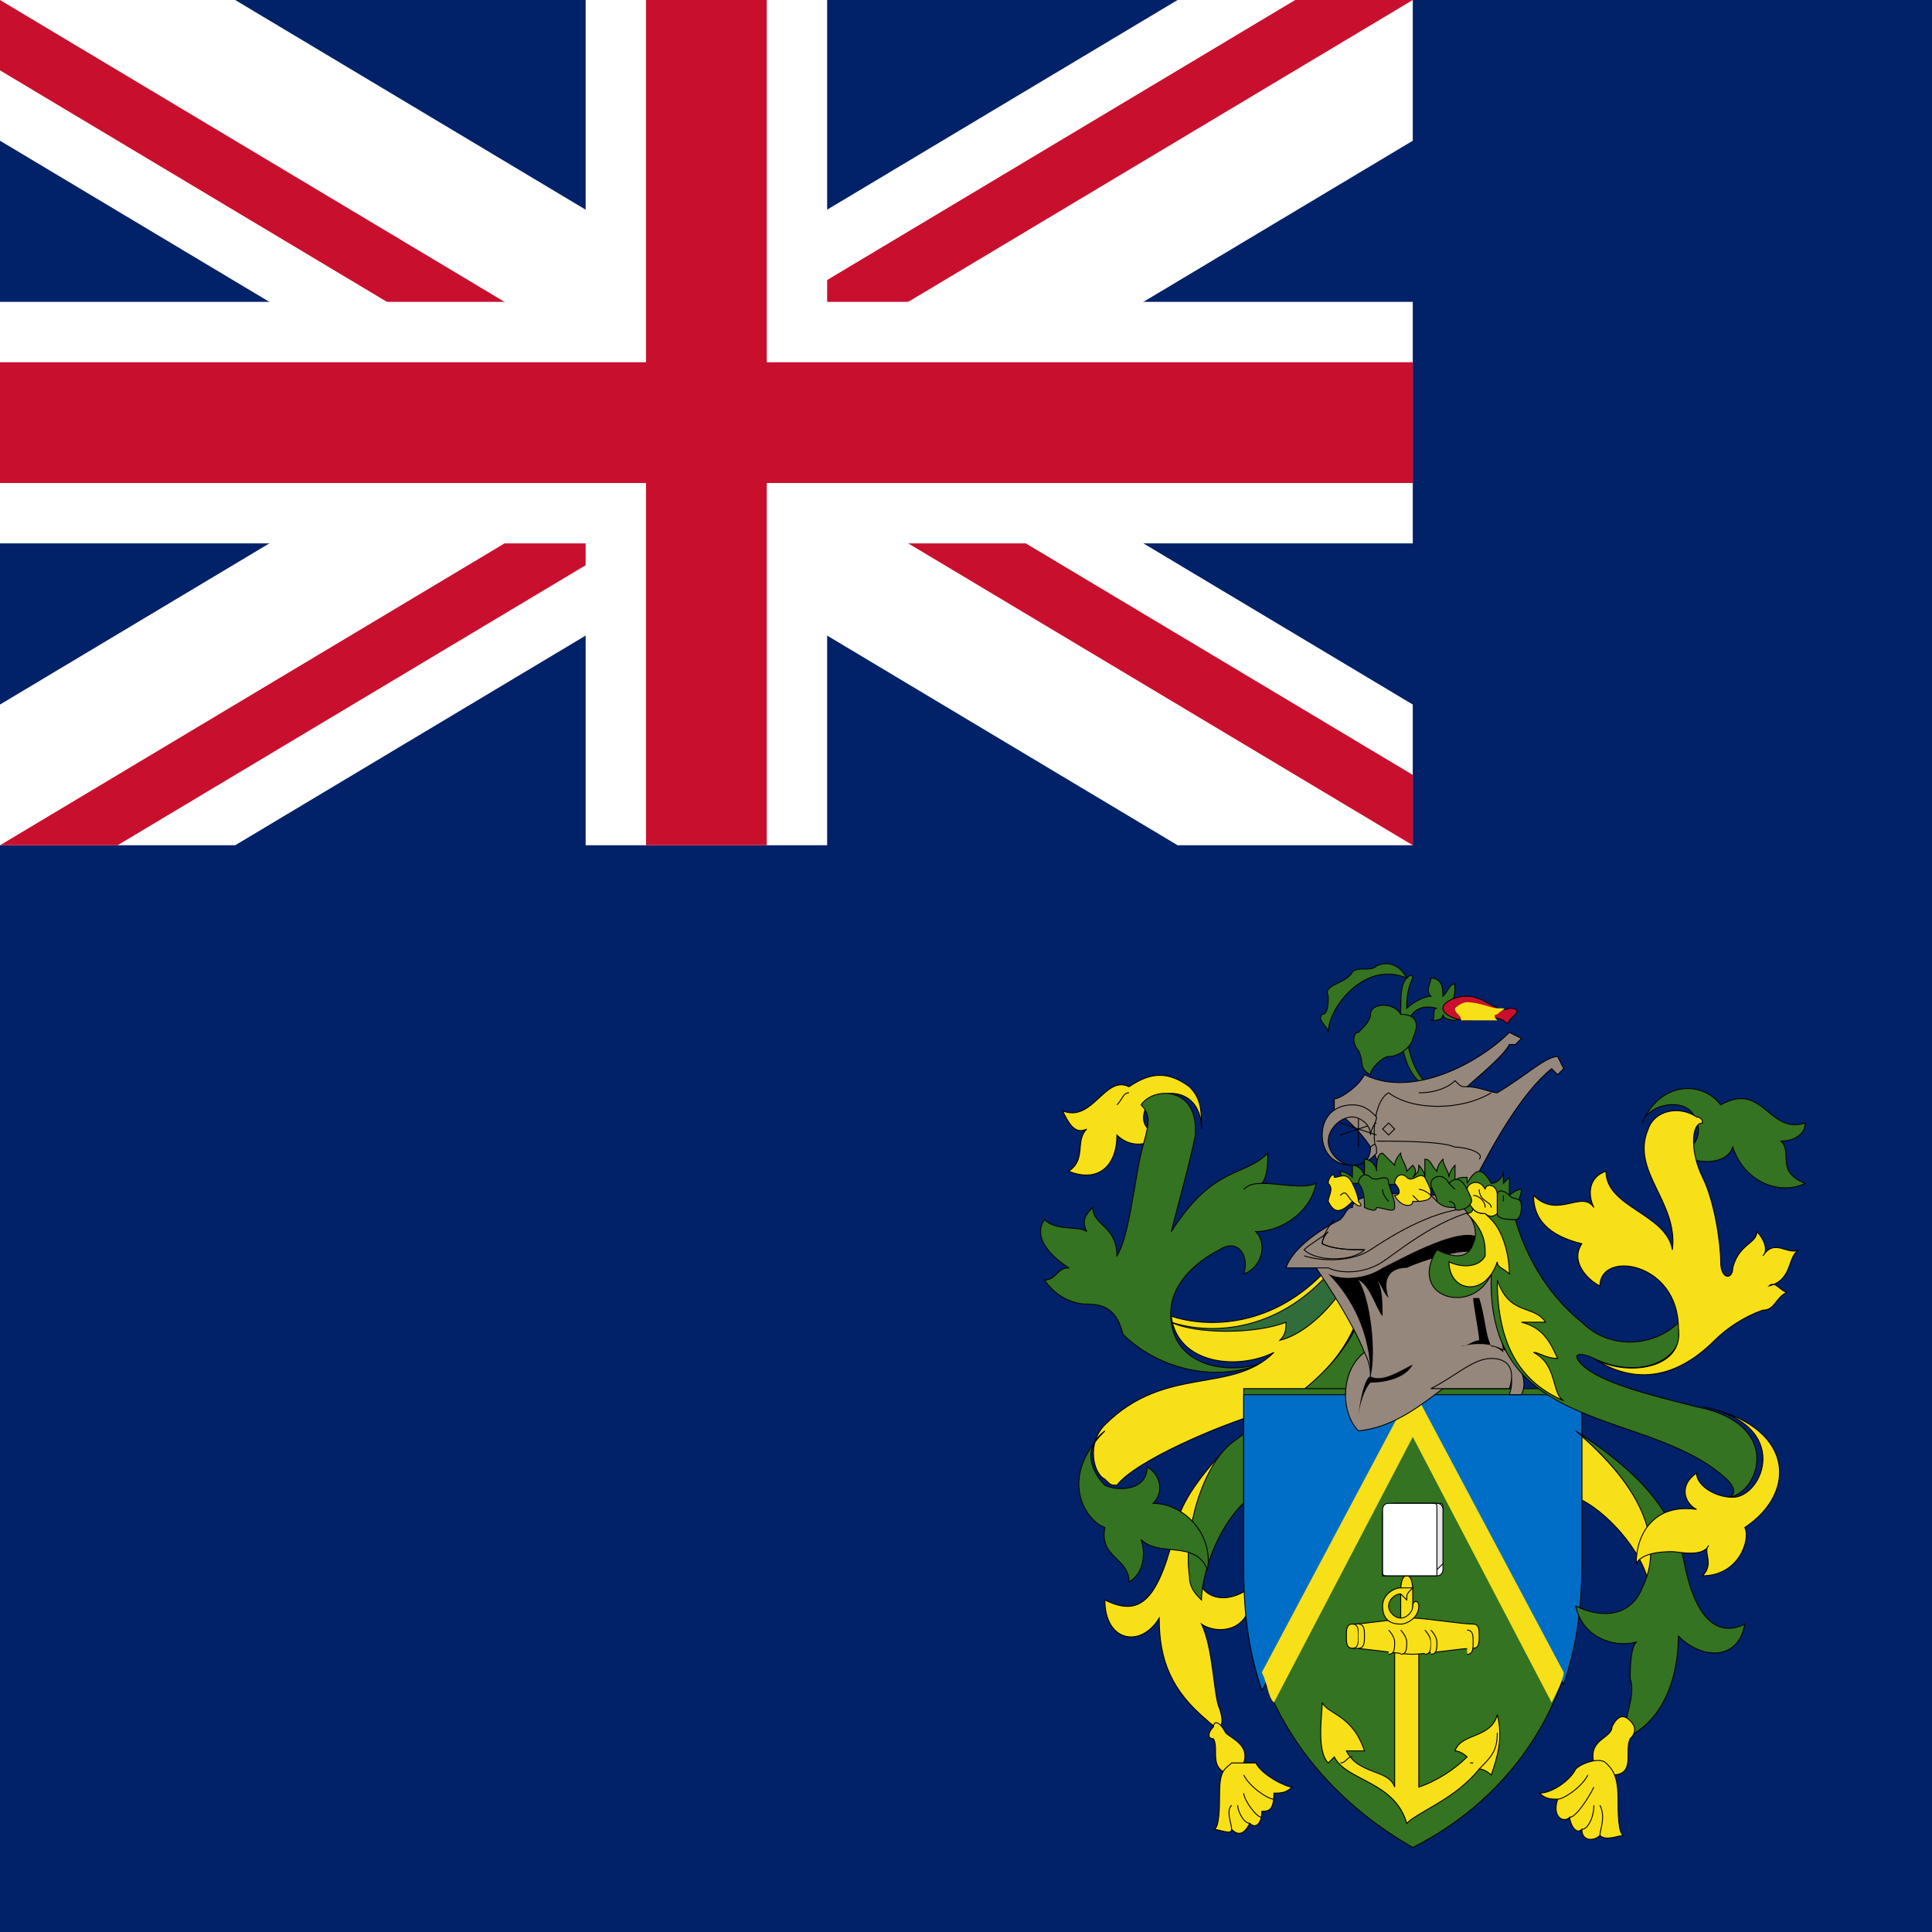
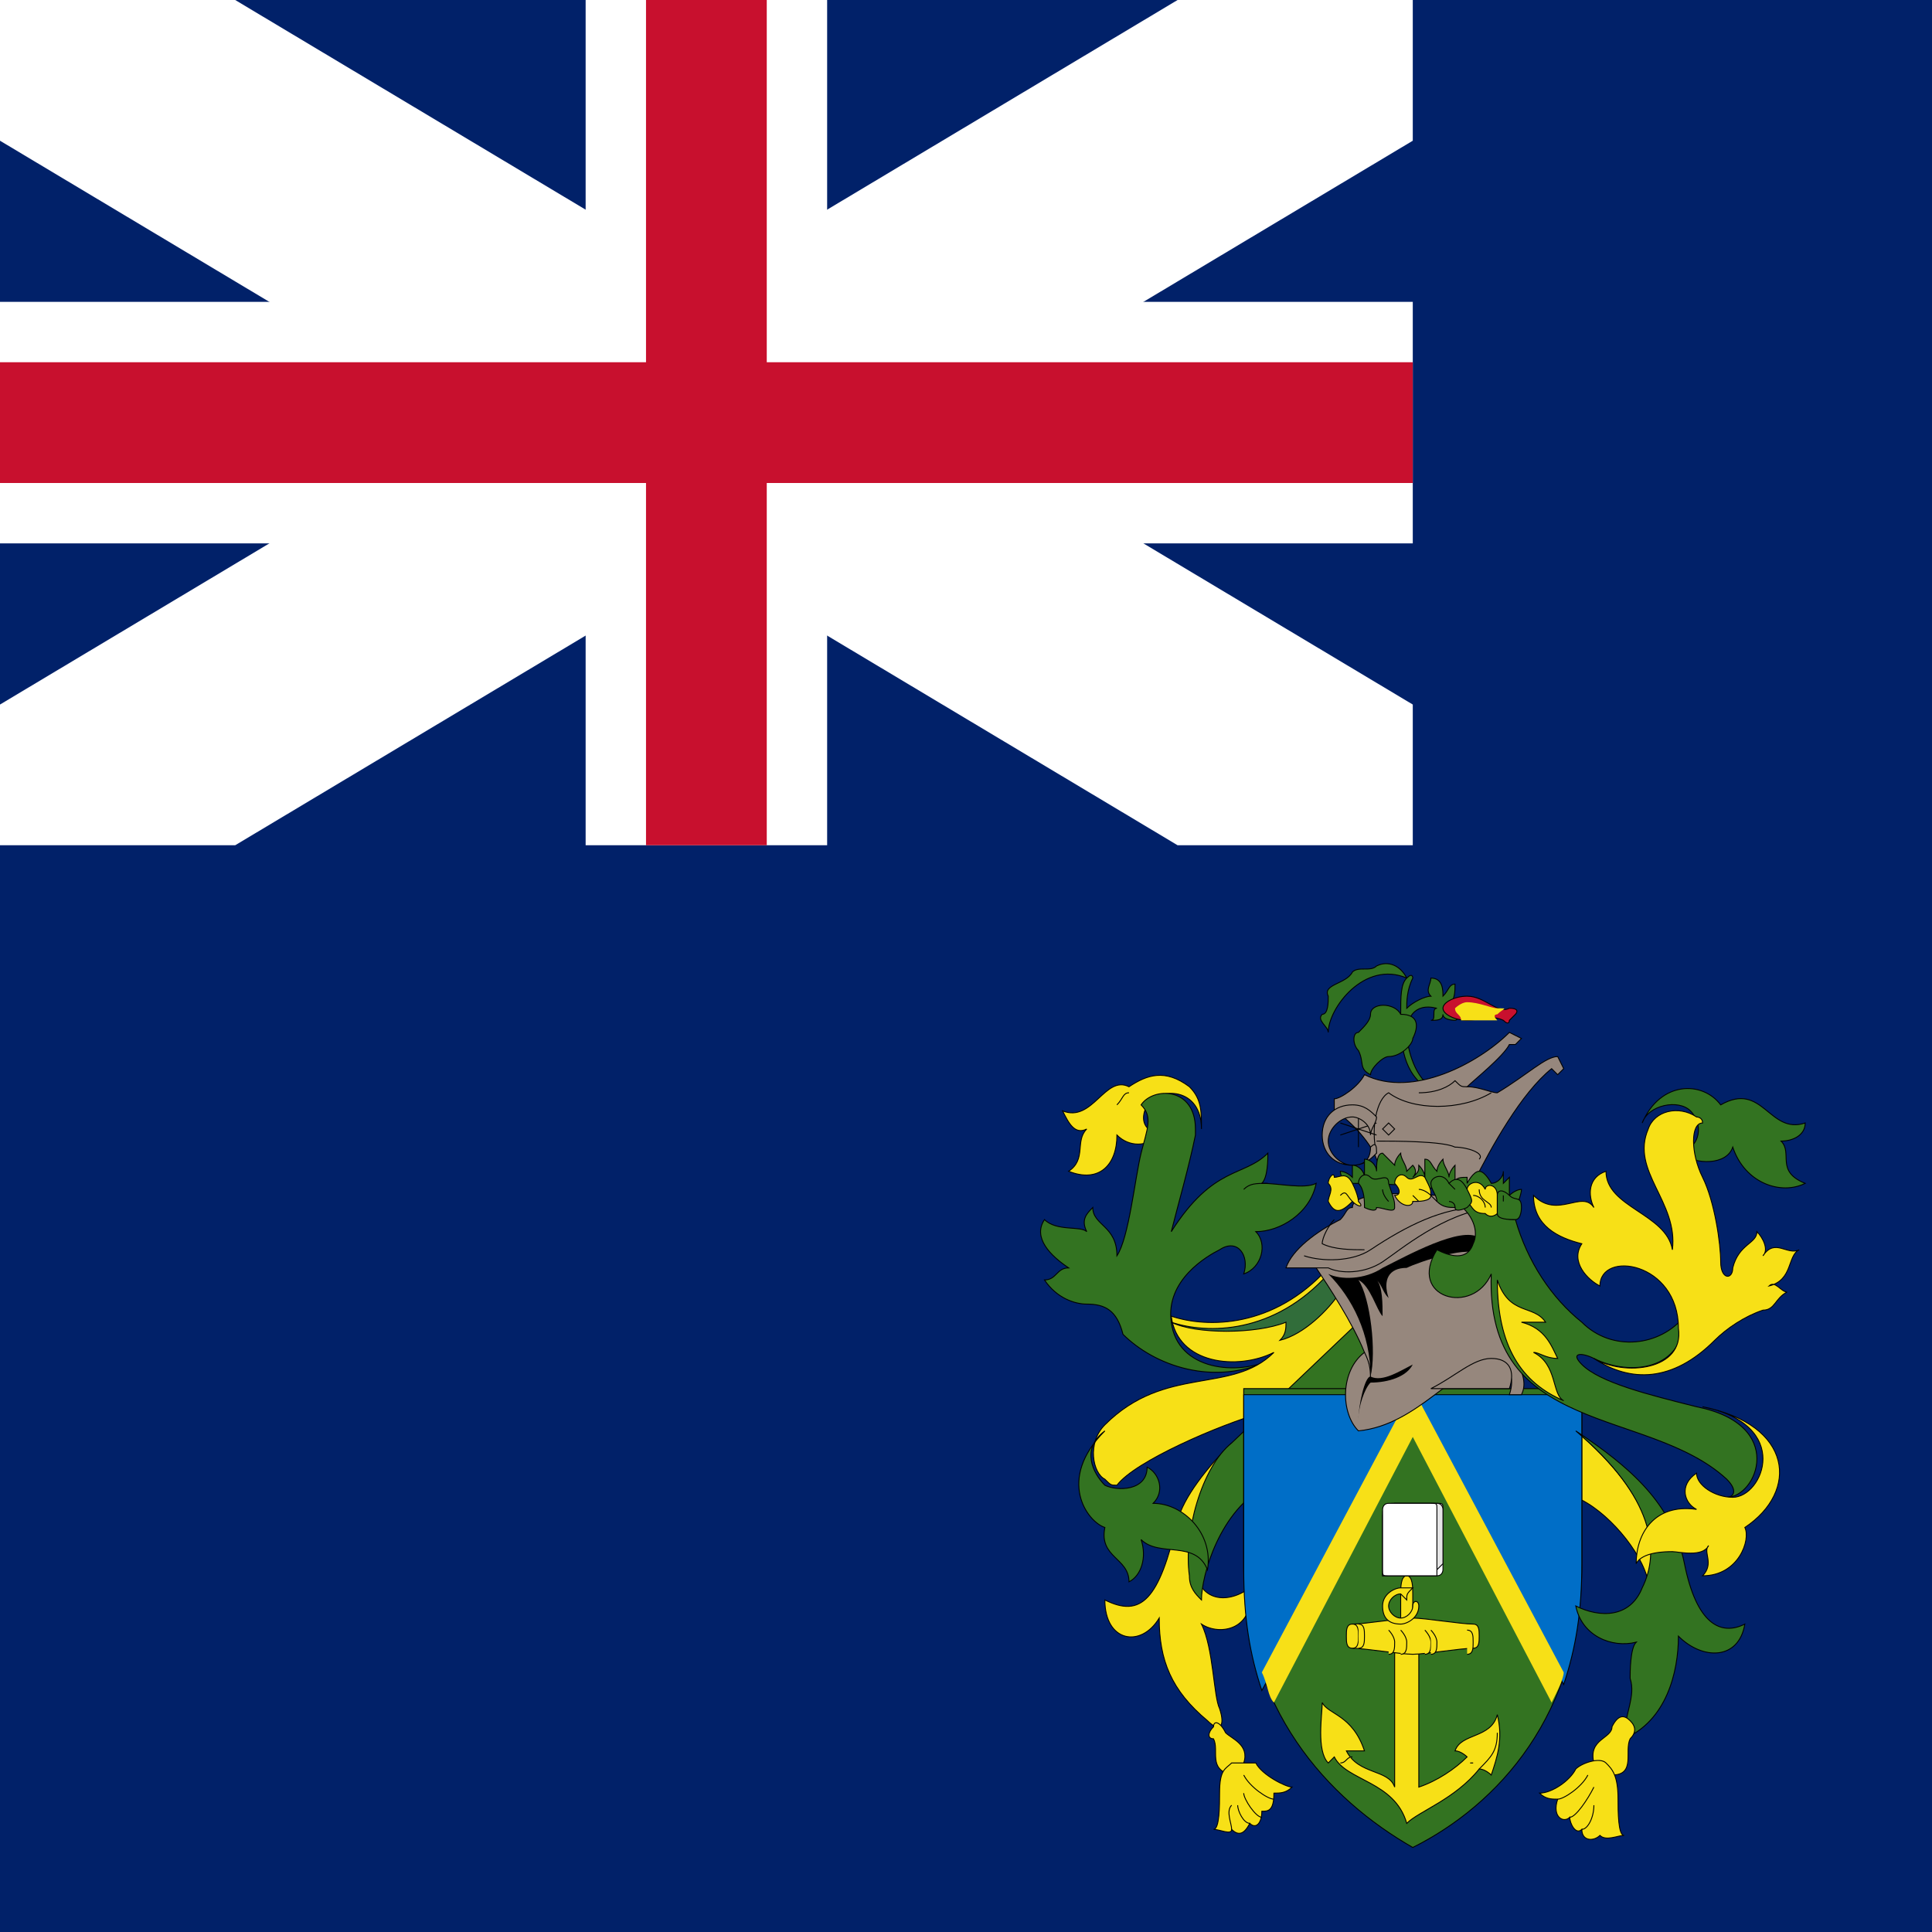
<svg xmlns="http://www.w3.org/2000/svg" xmlns:xlink="http://www.w3.org/1999/xlink" version="1.1" id="Слой_1" x="0px" y="0px" viewBox="0 0 32 32" style="enable-background:new 0 0 32 32;" xml:space="preserve">
  <style type="text/css">
	.st0{fill:#012169;}
	.st1{fill:#F7E017;stroke:#000000;stroke-width:1.500000e-02;}
	.st2{fill:#337321;stroke:#000000;stroke-width:1.500000e-02;}
	.st3{fill:#316D3A;stroke:#000000;stroke-width:1.500000e-02;}
	.st4{fill:none;stroke:#000000;stroke-width:1.500000e-02;}
	.st5{fill:#006EC7;stroke:#000000;stroke-width:1.500000e-02;}
	.st6{fill:#F7E017;}
	.st7{fill:#FFFFFF;stroke:#000000;stroke-width:1.500000e-02;}
	.st8{fill:#E5E5E5;stroke:#000000;stroke-width:1.500000e-02;}
	.st9{fill:#96877D;stroke:#000000;stroke-width:1.500000e-02;}
	.st10{fill:#C8102E;stroke:#000000;stroke-width:1.500000e-02;}
	.st11{clip-path:url(#SVGID_2_);stroke:#FFFFFF;stroke-width:4;}
	.st12{clip-path:url(#SVGID_2_);}
	.st13{clip-path:url(#SVGID_4_);stroke:#C8102E;stroke-width:2;}
	.st14{clip-path:url(#SVGID_2_);stroke:#C8102E;stroke-width:2;}
</style>
  <rect class="st0" width="32" height="32" />
  <g>
    <path class="st1" d="M20.4,23.9c-0.4,0.4-0.8,0.9-0.9,1.3c-0.3,1.3-0.6,1.6-1.2,1.3c0,0.7,0.6,0.8,0.9,0.3c0,0.7,0.2,1.2,0.8,1.7   c0.2,0.2,0.3,0.1,0.2-0.2c-0.1-0.2-0.1-1-0.3-1.4c0.3,0.2,0.9,0.1,0.8-0.6c-0.4,0.3-0.9,0.2-0.9-0.4C19.6,25.4,19.9,24.4,20.4,23.9   z" />
    <path class="st1" d="M19.9,18.7c0-0.3,0-0.5-0.2-0.7c-0.4-0.3-0.7-0.2-1,0c-0.4-0.2-0.6,0.6-1.1,0.4c0.1,0.2,0.2,0.4,0.4,0.3   c-0.2,0.2,0,0.5-0.3,0.7c0.5,0.2,0.8-0.1,0.8-0.6c0.2,0.2,0.5,0.2,0.7,0c-0.3-0.1-0.3-0.3-0.2-0.5C19.2,18,19.9,18,19.9,18.7z" />
    <path class="st2" d="M21.1,22.5c-0.6,0.3-1.6,0.2-1.7-0.6c-0.1-0.7,0.6-1.1,0.8-1.2c0.3-0.2,0.5,0.1,0.4,0.4   c0.3-0.1,0.4-0.5,0.2-0.7c0.4,0,0.9-0.3,1-0.8c-0.2,0.1-0.6,0-0.9,0c0.1-0.1,0.1-0.4,0.1-0.5c-0.4,0.4-0.9,0.2-1.6,1.3   c0.1-0.4,0.3-1.1,0.4-1.6c0,0,0-0.1,0-0.1c0-0.7-0.7-0.7-0.9-0.4c0.2,0.2,0.1,0.4,0,0.8c-0.1,0.4-0.2,1.4-0.4,1.7   c0-0.5-0.4-0.5-0.4-0.8c-0.1,0.1-0.2,0.2-0.1,0.4c-0.1-0.1-0.5,0-0.7-0.2c-0.2,0.3,0.1,0.6,0.4,0.8c-0.2,0-0.2,0.2-0.4,0.2   c0.2,0.3,0.5,0.4,0.7,0.4c0.3,0,0.5,0.1,0.6,0.5C19.1,22.6,20.1,23,21.1,22.5z" />
    <path class="st1" d="M22.5,21.8c-0.3,0.9-1.2,1.5-1.6,1.6c-0.7,0.2-2.1,0.8-2.4,1.2c-0.1,0-0.1,0-0.2-0.1c-0.2-0.1-0.3-0.6,0-0.9   c1-1,2.1-0.5,2.8-1.2c-0.6,0.3-1.6,0.2-1.7-0.6c0.6,0.2,1.7,0.2,2.6-0.8C22.1,21.2,22.4,21.7,22.5,21.8z" />
-     <path class="st2" d="M20.4,23.9c-0.5,0.4-0.8,1.5-0.7,2.2c0,0.2,0.1,0.3,0.2,0.4c0-0.4,0.3-1.5,1.1-1.9c0.6-0.4,1.6-1.3,1.9-2.3   c-0.1-0.2-0.2-0.3-0.4-0.4C22.1,22.8,21.2,23.3,20.4,23.9z" />
+     <path class="st2" d="M20.4,23.9c-0.5,0.4-0.8,1.5-0.7,2.2c0,0.2,0.1,0.3,0.2,0.4c0-0.4,0.3-1.5,1.1-1.9c0.6-0.4,1.6-1.3,1.9-2.3   c-0.1-0.2-0.2-0.3-0.4-0.4z" />
    <path class="st3" d="M22.2,21.4c-0.2,0.3-0.6,0.7-1,0.8c0.1-0.1,0.1-0.2,0.1-0.3c-0.5,0.2-1.5,0.2-1.9,0c0.6,0.2,1.7,0.2,2.6-0.8   C22.1,21.2,22.1,21.3,22.2,21.4z" />
    <path class="st2" d="M18.3,23.7c-0.8,0.8-0.3,1.5,0,1.6c-0.1,0.5,0.4,0.5,0.4,0.9c0.2-0.1,0.3-0.4,0.2-0.7c0.3,0.3,0.9,0,1.1,0.5   c0.1-0.6-0.4-1.1-0.9-1.1c0.2-0.2,0.1-0.5-0.1-0.6c0,0.4-0.5,0.4-0.7,0.3C18.1,24.4,17.9,24,18.3,23.7z" />
    <path class="st1" d="M20.1,28.6c-0.1,0.1-0.1,0.2,0,0.2c0.1,0.2-0.1,0.5,0.3,0.6c0.1,0,0.2,0,0.2-0.2c0.1-0.3-0.2-0.4-0.3-0.5   C20.2,28.5,20.1,28.5,20.1,28.6z" />
    <path class="st1" d="M20.4,29.2c-0.1,0.1-0.2,0.1-0.2,0.5c0,0.2,0,0.6-0.1,0.6c0.1,0,0.3,0.1,0.3,0c0.1,0.1,0.2,0.1,0.3-0.1   c0.1,0.1,0.2,0,0.2-0.2c0.1,0,0.2,0,0.2-0.3c0.1,0,0.2,0,0.3-0.1c-0.1,0-0.5-0.2-0.6-0.4C20.7,29.2,20.5,29.2,20.4,29.2z" />
    <g>
      <path class="st4" d="M18.5,18.3c0.1-0.1,0.1-0.2,0.2-0.2" />
      <path class="st4" d="M20.6,19.7c0.1-0.1,0.2-0.1,0.4-0.1" />
      <path class="st4" d="M20.4,30.3c0-0.1-0.1-0.3,0-0.4" />
      <path class="st4" d="M20.7,30.2c-0.1,0-0.2-0.2-0.2-0.3" />
      <path class="st4" d="M20.9,30.1c-0.1,0-0.3-0.3-0.3-0.4" />
      <path class="st4" d="M21.1,29.8c-0.1,0-0.4-0.2-0.5-0.4" />
    </g>
    <path class="st1" d="M26.1,23.7c1.3,1.1,1.4,2,1.2,2.5c-0.1-0.5-0.7-1.2-1.2-1.4L26.1,23.7z" />
    <path class="st2" d="M23.7,23h2.5c0,0,0,0.6,0,2.9c0,2.5-1.4,4-2.8,4.7c-1.4-0.8-2.8-2.3-2.8-4.7c0-2.3,0-2.9,0-2.9h1.7   c0,0.2,0,0.4,0.2,0.6C22.9,23.6,23.4,23.3,23.7,23z" />
    <path class="st5" d="M26.2,23c0,0,0,0.6,0,2.9c0,0.8-0.1,1.4-0.3,2l-2.5-4.5L20.9,28c-0.2-0.6-0.3-1.2-0.3-2c0-2.3,0-2.9,0-2.9   H26.2L26.2,23z" />
    <path class="st6" d="M25.9,27.7c0,0.1-0.1,0.3-0.2,0.5l-2.3-4.4l-2.3,4.4c-0.1-0.1-0.1-0.3-0.2-0.5l2.5-4.7L25.9,27.7z" />
    <path class="st1" d="M24.5,29.3c0.1,0,0.2,0.1,0.2,0.1c0.1-0.3,0.2-0.6,0.1-1c-0.1,0.4-0.6,0.3-0.7,0.6c0.1,0,0.2,0.1,0.2,0.1   c-0.2,0.2-0.5,0.4-0.8,0.5v-2.3c0-0.2-0.1-0.3-0.1-0.4c0,0,0-0.4,0-0.5s0-0.3-0.1-0.3c-0.1,0-0.1,0.2-0.1,0.3c0,0.1,0,0.5,0,0.5   c0,0.1-0.1,0.3-0.1,0.4v2.3c-0.1-0.3-0.6-0.2-0.8-0.6c0.1,0,0.2,0,0.3,0c-0.2-0.6-0.6-0.6-0.7-0.8c0,0.2-0.1,0.8,0.1,1   c0,0,0.1-0.1,0.1-0.1c0.2,0.4,1,0.4,1.2,1.1C23.5,30,24.1,29.8,24.5,29.3z" />
    <path class="st1" d="M23.4,27.4c0.2,0,0.8-0.1,1-0.1c0.1,0,0.1-0.1,0.1-0.2s0-0.2-0.1-0.2c-0.2,0-0.8-0.1-1-0.1   c-0.2,0-0.8,0.1-1,0.1c-0.1,0-0.1,0.1-0.1,0.2s0,0.2,0.1,0.2C22.6,27.3,23.2,27.4,23.4,27.4z" />
    <path class="st1" d="M23.3,26.5c0,0-0.1-0.1-0.1-0.1c-0.1,0-0.2,0.1-0.2,0.2s0.1,0.2,0.2,0.2c0.1,0,0.2-0.1,0.2-0.2   c0-0.1,0.1-0.1,0.1,0c0,0.2-0.2,0.3-0.3,0.3c-0.2,0-0.3-0.1-0.3-0.3s0.2-0.3,0.3-0.3c0.1,0,0.1,0,0.2,0   C23.3,26.4,23.3,26.4,23.3,26.5z" />
    <path class="st1" d="M22.4,27.3c0.1,0,0.1-0.1,0.1-0.2s0-0.2-0.1-0.2" />
    <path class="st1" d="M22.5,27.3c0.1,0,0.1-0.1,0.1-0.2s0-0.2-0.1-0.2" />
    <path class="st1" d="M23,27.4c0.1,0,0.1-0.1,0.1-0.2c0-0.1-0.1-0.2-0.1-0.2" />
    <path class="st1" d="M23.2,27.4c0.1,0,0.1-0.1,0.1-0.2c0-0.1-0.1-0.2-0.1-0.2" />
    <path class="st1" d="M23.6,27.4c0.1,0,0.1-0.1,0.1-0.2s-0.1-0.2-0.1-0.2" />
    <path class="st1" d="M23.7,27.4c0.1,0,0.1-0.1,0.1-0.2s-0.1-0.2-0.1-0.2" />
    <path class="st1" d="M24.3,27.4c0.1,0,0.1-0.1,0.1-0.2c0-0.1,0-0.2-0.1-0.2" />
    <path class="st1" d="M22.2,29.2c0.1,0,0.1-0.1,0.2-0.1" />
    <path class="st1" d="M24.4,29.2C24.4,29.2,24.3,29.2,24.4,29.2" />
    <path class="st1" d="M24.5,29.3c0.2-0.2,0.3-0.3,0.3-0.6" />
    <path class="st7" d="M22.9,25.1c0-0.1,0-0.1,0.1-0.1c0.1,0,0.1-0.1,0.1-0.1h0.7c0.1,0,0.1,0,0.1,0.1v1c0,0,0,0.1-0.1,0.1h-0.9V25.1   " />
    <path class="st8" d="M23.7,26.1c0.1,0,0.1,0,0.1-0.1c0.1-0.1,0.1-0.1,0.1-0.1V25c0,0,0-0.1-0.1-0.1h-0.7c-0.1,0-0.1,0-0.1,0.1   c0,0-0.1,0.1-0.1,0.1v1L23.7,26.1L23.7,26.1z" />
    <path class="st7" d="M23.7,26.1C23.7,26.1,23.7,26.1,23.7,26.1L23,26.1c-0.1,0-0.1,0-0.1-0.1v-1c0,0,0-0.1,0.1-0.1h0.7   c0.1,0,0.1,0,0.1,0.1V26.1z" />
    <path class="st9" d="M25.1,22.5c0.1,0.2,0.2,0.4,0.1,0.6H25c0.1-0.3,0-0.5-0.3-0.5c-0.6,0-1.2,1-2.2,1.1c-0.3-0.3-0.3-1,0.1-1.3   c-0.2-0.5-0.6-1.1-0.8-1.4c-0.2,0-0.4,0-0.5,0c0.1-0.3,0.5-0.6,0.9-0.8c0.1-0.1,0.1-0.2,0.2-0.2c0-0.4,2-0.2,2.4,0   C24.7,20.5,24.9,22.1,25.1,22.5z" />
    <g>
      <path d="M22.7,22.8c0-0.7-0.3-1.3-0.7-1.7c0.2,0.1,0.6,0.1,0.9-0.1c0.4-0.2,1.3-0.7,1.6-0.5c0,0.1,0,0.2,0,0.3    c-0.1-0.2-1,0.1-1.2,0.2C23,21,22.9,21.2,23,21.5c-0.1-0.1-0.1-0.2-0.2-0.3c0.1,0.1,0.1,0.4,0.1,0.6c-0.1-0.1-0.2-0.5-0.4-0.6    C22.7,21.5,22.8,22.4,22.7,22.8c0.2,0.1,0.5-0.1,0.7-0.2c-0.1,0.2-0.4,0.3-0.7,0.3c-0.1,0.1-0.2,0.4-0.2,0.6    C22.5,23.3,22.6,22.8,22.7,22.8z" />
-       <path d="M25.1,22.5c-0.2-0.2-0.5-0.3-0.9-0.2c0.1,0,0.2-0.1,0.3-0.1c0-0.1-0.1-0.6-0.1-0.7l0.1,0c0.1,0.3,0.1,0.6,0.2,0.8    c0,0,0.1,0,0.2,0.1c0-0.1-0.2-0.9-0.2-1l0.2-0.1C24.9,21.6,25,22.2,25.1,22.5z" />
    </g>
    <path class="st9" d="M25,23c0.1-0.3,0-0.5-0.3-0.5c-0.3,0-0.6,0.3-1,0.5H25z" />
-     <path class="st9" d="M22.6,20.7c-0.2,0-0.5,0-0.7-0.1c0,0,0-0.1,0.1-0.2c-0.1,0.1-0.3,0.2-0.4,0.3C21.8,20.9,22.4,20.9,22.6,20.7z" />
    <path class="st4" d="M22.6,22.4c0.1,0.2,0.1,0.3,0.1,0.5" />
    <path class="st4" d="M22.1,20.2c-0.1,0.1-0.2,0.3-0.2,0.4c0.2,0.1,0.5,0.1,0.7,0.1" />
    <path class="st4" d="M21.8,21c0.1,0,0.1,0,0.2,0c0.2,0.1,0.6,0.1,0.9-0.1c0.3-0.2,1-0.8,1.8-0.9" />
    <path class="st4" d="M21.6,20.8c0.3,0.1,0.8,0.1,1.1-0.1c0.6-0.4,1.2-0.7,1.8-0.7" />
    <path class="st2" d="M26.1,23.7c0.9,0.6,1.6,1.2,1.8,2.2c0.2,1,0.6,1.2,1,1c-0.1,0.6-0.7,0.6-1.1,0.2c0,0.6-0.2,1.4-0.9,1.7   c0-0.4,0.2-0.7,0.1-1c0-0.1,0-0.5,0.1-0.6c-0.4,0.1-0.9-0.1-1-0.6c0.4,0.2,0.9,0.2,1.1-0.3C27.5,25.7,27.4,24.8,26.1,23.7z" />
    <path class="st2" d="M27.2,18.6c0.3-0.7,1-0.7,1.3-0.3c0.7-0.4,0.8,0.5,1.4,0.3c0,0.2-0.2,0.3-0.4,0.3c0.2,0.2-0.1,0.5,0.4,0.7   c-0.4,0.2-1,0-1.2-0.6c-0.1,0.3-0.6,0.3-0.9,0.1c0.4-0.1,0.4-0.5,0.2-0.7C27.8,18.2,27.3,18.3,27.2,18.6z" />
    <path class="st2" d="M25.1,20.2c0.2,0.7,0.6,1.3,1.1,1.7c0.5,0.5,1.3,0.4,1.7-0.1c0,0.9-0.9,1-1.5,0.7c-0.2-0.1-0.4-0.1-0.2,0.1   c0.3,0.3,1.1,0.5,1.9,0.7c1.5,0.3,1,1.5,0.5,1.5c0.1,0,0.2-0.1,0-0.3c-1.3-1.2-4-0.7-3.9-3.4c-0.3,0.7-1.4,0.4-0.9-0.4   c0.2,0.1,0.5,0.2,0.6-0.1c0.1-0.2,0-0.5-0.3-0.7c0,0,0.2,0,0.1-0.1c0,0.1,0.1,0.2,0.2,0.1c0,0.1,0.1,0.1,0.2,0.1c0,0,0.1,0,0-0.1   C24.8,20.2,25,20.2,25.1,20.2z" />
    <path class="st1" d="M26.4,22.5c0.6,0.4,1.3,0.4,2-0.3c0.2-0.2,0.5-0.4,0.8-0.5c0.2,0,0.2-0.2,0.4-0.3c-0.1,0-0.2-0.2-0.3-0.1   c0.4-0.1,0.3-0.5,0.5-0.6c-0.2,0.1-0.4-0.2-0.6,0.1c0.1-0.1,0-0.3-0.1-0.4c0,0.2-0.3,0.2-0.4,0.6c0,0.2-0.2,0.2-0.2-0.1   c0-0.3-0.1-1-0.3-1.4c-0.2-0.4-0.2-0.9,0-0.9c0-0.1-0.1-0.1-0.1-0.1c-0.3-0.2-0.7-0.1-0.8,0.2c-0.3,0.7,0.5,1.2,0.4,2   c-0.1-0.6-1.1-0.7-1.1-1.3c-0.3,0.1-0.3,0.4-0.2,0.6c-0.2-0.3-0.6,0.2-1-0.2c0,0.5,0.4,0.7,0.8,0.8c-0.2,0.3,0.1,0.6,0.3,0.7   c0-0.6,1.3-0.4,1.3,0.7C27.9,22.7,26.9,22.8,26.4,22.5z" />
    <path class="st1" d="M28.2,23.3c1.5,0.3,1,1.5,0.5,1.5c-0.3,0-0.6-0.2-0.6-0.4c-0.3,0.2-0.2,0.5,0,0.6c-0.7-0.1-1,0.4-1,0.9   c0.1-0.2,0.5-0.2,0.6-0.2c0.1,0,0.5,0.1,0.6-0.1c-0.1,0.1,0.1,0.3-0.1,0.5c0.6,0,0.8-0.6,0.7-0.8C29.8,24.7,29.7,23.6,28.2,23.3z" />
    <path class="st1" d="M27,28.5c0.1,0.1,0.1,0.2,0,0.3c-0.1,0.2,0.1,0.6-0.3,0.6c-0.1,0-0.2-0.1-0.3-0.2c-0.1-0.4,0.3-0.4,0.3-0.6   C26.8,28.4,26.9,28.4,27,28.5z" />
    <path class="st1" d="M26.6,29.2c0.1,0.1,0.2,0.2,0.2,0.6c0,0.2,0,0.6,0.1,0.6c-0.1,0-0.3,0.1-0.4,0c-0.1,0.1-0.3,0.1-0.3-0.1   c-0.1,0.1-0.2-0.1-0.2-0.2c-0.1,0.1-0.3,0-0.2-0.3c-0.1,0-0.2,0-0.3-0.1c0.2,0,0.5-0.2,0.6-0.4C26.2,29.2,26.5,29.1,26.6,29.2z" />
-     <path class="st4" d="M26.5,30.4c0-0.1,0.1-0.3,0-0.5" />
    <path class="st4" d="M26.2,30.3c0.1,0,0.2-0.2,0.2-0.4" />
    <path class="st4" d="M26,30.1c0.1,0,0.3-0.3,0.4-0.5" />
    <path class="st4" d="M25.8,29.8c0.1,0,0.4-0.2,0.5-0.4" />
    <path class="st1" d="M24.8,21.2c0,1.1,0.4,1.7,1.1,2c-0.2-0.1-0.1-0.6-0.5-0.8c0.1,0,0.2,0.1,0.4,0.1c-0.1-0.2-0.2-0.5-0.6-0.6   c0.1,0,0.3,0,0.4,0C25.4,21.6,25,21.8,24.8,21.2z" />
-     <path class="st1" d="M24.7,20.2c0,0-0.1-0.1-0.1-0.1c-0.2,0-0.2-0.1-0.2-0.1c0,0.1-0.1,0.1-0.1,0.1c0.3,0.3,0.3,0.5,0.3,0.7   c-0.1,0.2-0.4,0.2-0.6,0.1c0,0.5,0.6,0.6,0.8,0c0,0.1,0.1,0.1,0.2,0.2C25,20.8,24.9,20.4,24.7,20.2z" />
    <path class="st2" d="M23.7,18c-0.3-0.2-0.4-0.7-0.4-0.9c0-0.2,0.1-0.5,0.5-0.4c-0.1,0,0,0.2-0.1,0.2c0.1,0,0.2,0,0.2-0.1   c0,0.1,0.2,0.1,0.2,0.1c0.1,0,0-0.3-0.1-0.3c0.1,0,0.1-0.2,0.1-0.3c-0.1,0-0.1,0.1-0.2,0.2c0-0.1,0-0.3-0.2-0.3   c0,0.1-0.1,0.2,0,0.3c-0.1,0-0.3,0.1-0.4,0.2c0-0.1,0-0.3,0.1-0.5c0,0,0-0.1-0.1,0C23.2,16,23,15.9,22.8,16c-0.1,0.1-0.3,0-0.4,0.1   c-0.1,0.2-0.5,0.2-0.4,0.4c0,0.1,0,0.3-0.1,0.3C21.8,16.9,22,17,22,17.1c0-0.4,0.6-1.2,1.3-0.9c-0.1,0.1-0.1,0.3-0.1,0.6   c0,0.4,0,0.9,0.4,1.2L23.7,18z" />
    <path class="st10" d="M23.9,16.7c0-0.1,0.2-0.2,0.4-0.2c0.3,0,0.5,0.3,0.7,0.2c0.2,0,0.1,0.1,0.1,0.1c0,0-0.1,0.1-0.1,0.1   s0,0.1-0.1,0c-0.2-0.1-0.4,0-0.6,0C24.1,16.9,23.9,16.8,23.9,16.7z" />
    <path class="st9" d="M22.8,19.2c-0.1-0.3-0.5-0.7-0.7-0.8l0-0.2c0.1,0,0.4-0.2,0.5-0.4c0.8,0.4,1.9-0.2,2.4-0.7l0.2,0.1l-0.1,0.1   L25,17.3c-0.1,0.2-0.6,0.6-0.7,0.7c0.2,0,0.4,0.1,0.5,0.1c0.5-0.3,0.8-0.6,1-0.6l0.1,0.2l-0.1,0.1l-0.1-0.1c-0.5,0.4-1,1.3-1.3,1.9   C24.1,19.5,23,19.5,22.8,19.2z" />
    <path class="st4" d="M24.3,18c-0.1,0-0.1,0-0.2-0.1c-0.1,0.1-0.3,0.2-0.6,0.2" />
    <path class="st4" d="M22.8,19.1c-0.1-0.4,0-0.9,0.2-1c0.4,0.3,1.2,0.3,1.7,0" />
    <path class="st4" d="M22.8,18.9c0.3,0,1.1,0,1.3,0.1c0.2,0,0.5,0.1,0.4,0.2" />
    <path class="st4" d="M23,18.8l0.1-0.1L23,18.6l-0.1,0.1L23,18.8z" />
    <path class="st2" d="M23.2,16.8c-0.1-0.2-0.5-0.2-0.5,0c0,0.1-0.1,0.2-0.2,0.3c-0.1,0-0.1,0.2,0,0.3c0.1,0.2,0,0.3,0.2,0.4   c0-0.1,0.2-0.3,0.3-0.3c0.2,0,0.4-0.2,0.4-0.3C23.5,17,23.5,16.8,23.2,16.8z" />
    <path class="st9" d="M22.5,18.4L22.5,18.4l0,0.3c0,0,0,0,0,0l0.3-0.1l0,0l-0.3,0.1c0,0,0,0,0,0l0.3,0.1l0,0l-0.3-0.1c0,0,0,0,0,0   v0.3h0v-0.3c0,0,0,0,0,0l-0.3,0.1l0,0l0.3-0.1c0,0,0,0,0,0l-0.3-0.1l0,0l0.3,0.1c0,0,0,0,0,0L22.5,18.4L22.5,18.4z" />
    <path class="st9" d="M22.8,19.1c-0.1,0.1-0.2,0.2-0.4,0.2c-0.3,0-0.5-0.2-0.5-0.5c0-0.3,0.2-0.5,0.5-0.5c0.2,0,0.3,0.1,0.4,0.2   c0,0.1-0.1,0.2-0.1,0.3c0-0.2-0.2-0.3-0.3-0.3c-0.2,0-0.4,0.2-0.4,0.4c0,0.2,0.2,0.4,0.4,0.4c0.2,0,0.3-0.1,0.3-0.3   C22.8,18.9,22.8,19,22.8,19.1z" />
    <path class="st2" d="M22.3,19.6c0,0-0.1-0.1-0.1-0.2c0,0,0.1,0,0.2,0.1c0-0.1,0-0.2,0-0.2c0.1,0,0.2,0.1,0.2,0.2c0-0.1,0-0.2,0-0.3   c0.1,0,0.2,0.1,0.2,0.2c0-0.1,0-0.3,0.1-0.3c0,0,0.1,0.1,0.2,0.2c0-0.1,0.1-0.2,0.1-0.2c0,0.1,0.1,0.2,0.1,0.3c0,0,0.1-0.1,0.1-0.1   c0,0,0.1,0.1,0,0.2c0.1-0.1,0.1-0.1,0.1-0.2c0,0,0.1,0.1,0.1,0.2c0-0.1,0-0.2,0-0.3c0.1,0,0.1,0.1,0.2,0.2c0-0.1,0.1-0.2,0.1-0.2   c0,0.1,0.1,0.2,0.1,0.3c0-0.1,0.1-0.2,0.1-0.2c0,0.1,0,0.2,0,0.3c0-0.1,0.1-0.1,0.2-0.1c0,0,0,0.1,0,0.1c0,0,0.1-0.2,0.2-0.2   c0.1,0,0.2,0.2,0.2,0.2c0.1,0,0.2-0.1,0.2-0.2c0,0,0,0.1,0,0.2c0,0,0.1-0.1,0.1-0.1c0,0.1,0,0.2,0,0.3c0,0,0.1-0.1,0.2-0.1   c0,0.1-0.1,0.3-0.1,0.4C24.4,19.7,23.4,19.6,22.3,19.6z" />
    <path class="st6" d="M24.1,16.7c0,0,0.1-0.1,0.2-0.1c0.2,0,0.4,0.1,0.5,0.1c0.2,0,0.1,0,0,0.1c0,0-0.1,0,0,0.1c0,0,0,0-0.1,0   c-0.1,0-0.3,0-0.5,0C24.2,16.8,24.1,16.8,24.1,16.7z" />
    <path class="st1" d="M22.4,19.9c-0.2,0.2-0.3,0.2-0.4,0c0-0.1,0.1-0.2,0-0.3c0-0.1,0.1-0.2,0.1-0.1c0.1,0,0.2-0.1,0.3,0.1   c0.1,0.2,0.1,0.3,0.1,0.3C22.6,20,22.5,20,22.4,19.9z" />
    <path class="st1" d="M23.1,19.6c0-0.1,0.1-0.2,0.2-0.1s0.2-0.1,0.3,0c0.1,0.2,0.1,0.2,0.1,0.3c0,0.1-0.2,0.1-0.3,0.1   c0,0.1-0.2,0.1-0.3-0.1C23.2,19.8,23.2,19.7,23.1,19.6z" />
    <path class="st1" d="M24.3,19.7c0-0.1,0.2-0.2,0.3,0c0-0.1,0.2-0.1,0.2,0.1c0,0.2,0,0.3,0,0.3s-0.1,0.1-0.2,0   c-0.2,0-0.2-0.1-0.3-0.2C24.3,19.8,24.3,19.8,24.3,19.7z" />
    <path class="st2" d="M22.5,19.6c0-0.1,0.1-0.2,0.2-0.1c0.1,0.1,0.3-0.1,0.3,0.1c0.1,0.3,0.1,0.3,0.1,0.4s-0.2,0-0.3,0   c0,0.1-0.2,0-0.2,0C22.6,19.9,22.6,19.7,22.5,19.6z" />
    <path class="st2" d="M23.7,19.6c0-0.1,0.2-0.2,0.3,0c0.1-0.1,0.2-0.1,0.3,0.1s0.1,0.2,0,0.3c0,0-0.2,0.1-0.2,0   c-0.1,0-0.2,0-0.3-0.1C23.8,19.8,23.7,19.7,23.7,19.6z" />
    <path class="st2" d="M24.8,19.8c0-0.1,0.1-0.1,0.2,0c0.1,0.1,0.2,0,0.2,0.2c0,0,0,0.2-0.1,0.2s-0.3,0-0.3-0.1   C24.8,19.9,24.8,19.8,24.8,19.8z" />
    <g>
      <path class="st4" d="M22.4,19.9c-0.1-0.1-0.1-0.2-0.2-0.1" />
      <path class="st4" d="M23,19.9c0,0-0.1-0.1-0.1-0.2" />
      <path class="st4" d="M23.5,19.9c0,0-0.1-0.1-0.1-0.1" />
      <path class="st4" d="M23.5,19.7c0.1,0,0.2,0.1,0.2,0.1c0,0,0.1,0.1,0.1,0.1" />
      <path class="st4" d="M24.1,20c0-0.1-0.1-0.1-0.1-0.1" />
      <path class="st4" d="M24,19.6c0,0,0.1,0.1,0.1,0.1" />
      <path class="st4" d="M24.6,20c0-0.1-0.1-0.2-0.2-0.2" />
      <path class="st4" d="M24.5,19.7c0,0.2,0.2,0.2,0.2,0.3" />
      <path class="st4" d="M24.9,19.8c0,0,0,0.1,0,0.1" />
    </g>
  </g>
  <g>
    <defs>
      <rect id="SVGID_1_" width="23.4" height="14" />
    </defs>
    <clipPath id="SVGID_2_">
      <use xlink:href="#SVGID_1_" style="overflow:visible;" />
    </clipPath>
    <path class="st11" d="M0,0l23.4,14 M23.4,0L0,14" />
    <g class="st12">
      <defs>
        <path id="SVGID_3_" d="M0,0v7h27.3v7h-3.9L0,0z M23.4,0H11.7v18.7H0V14L23.4,0z" />
      </defs>
      <clipPath id="SVGID_4_">
        <use xlink:href="#SVGID_3_" style="overflow:visible;" />
      </clipPath>
-       <path class="st13" d="M0,0l23.4,14 M23.4,0L0,14" />
    </g>
    <path class="st11" d="M11.7,0v18.7 M0,7h27.3" />
    <path class="st14" d="M11.7,0v18.7 M0,7h27.3" />
  </g>
</svg>